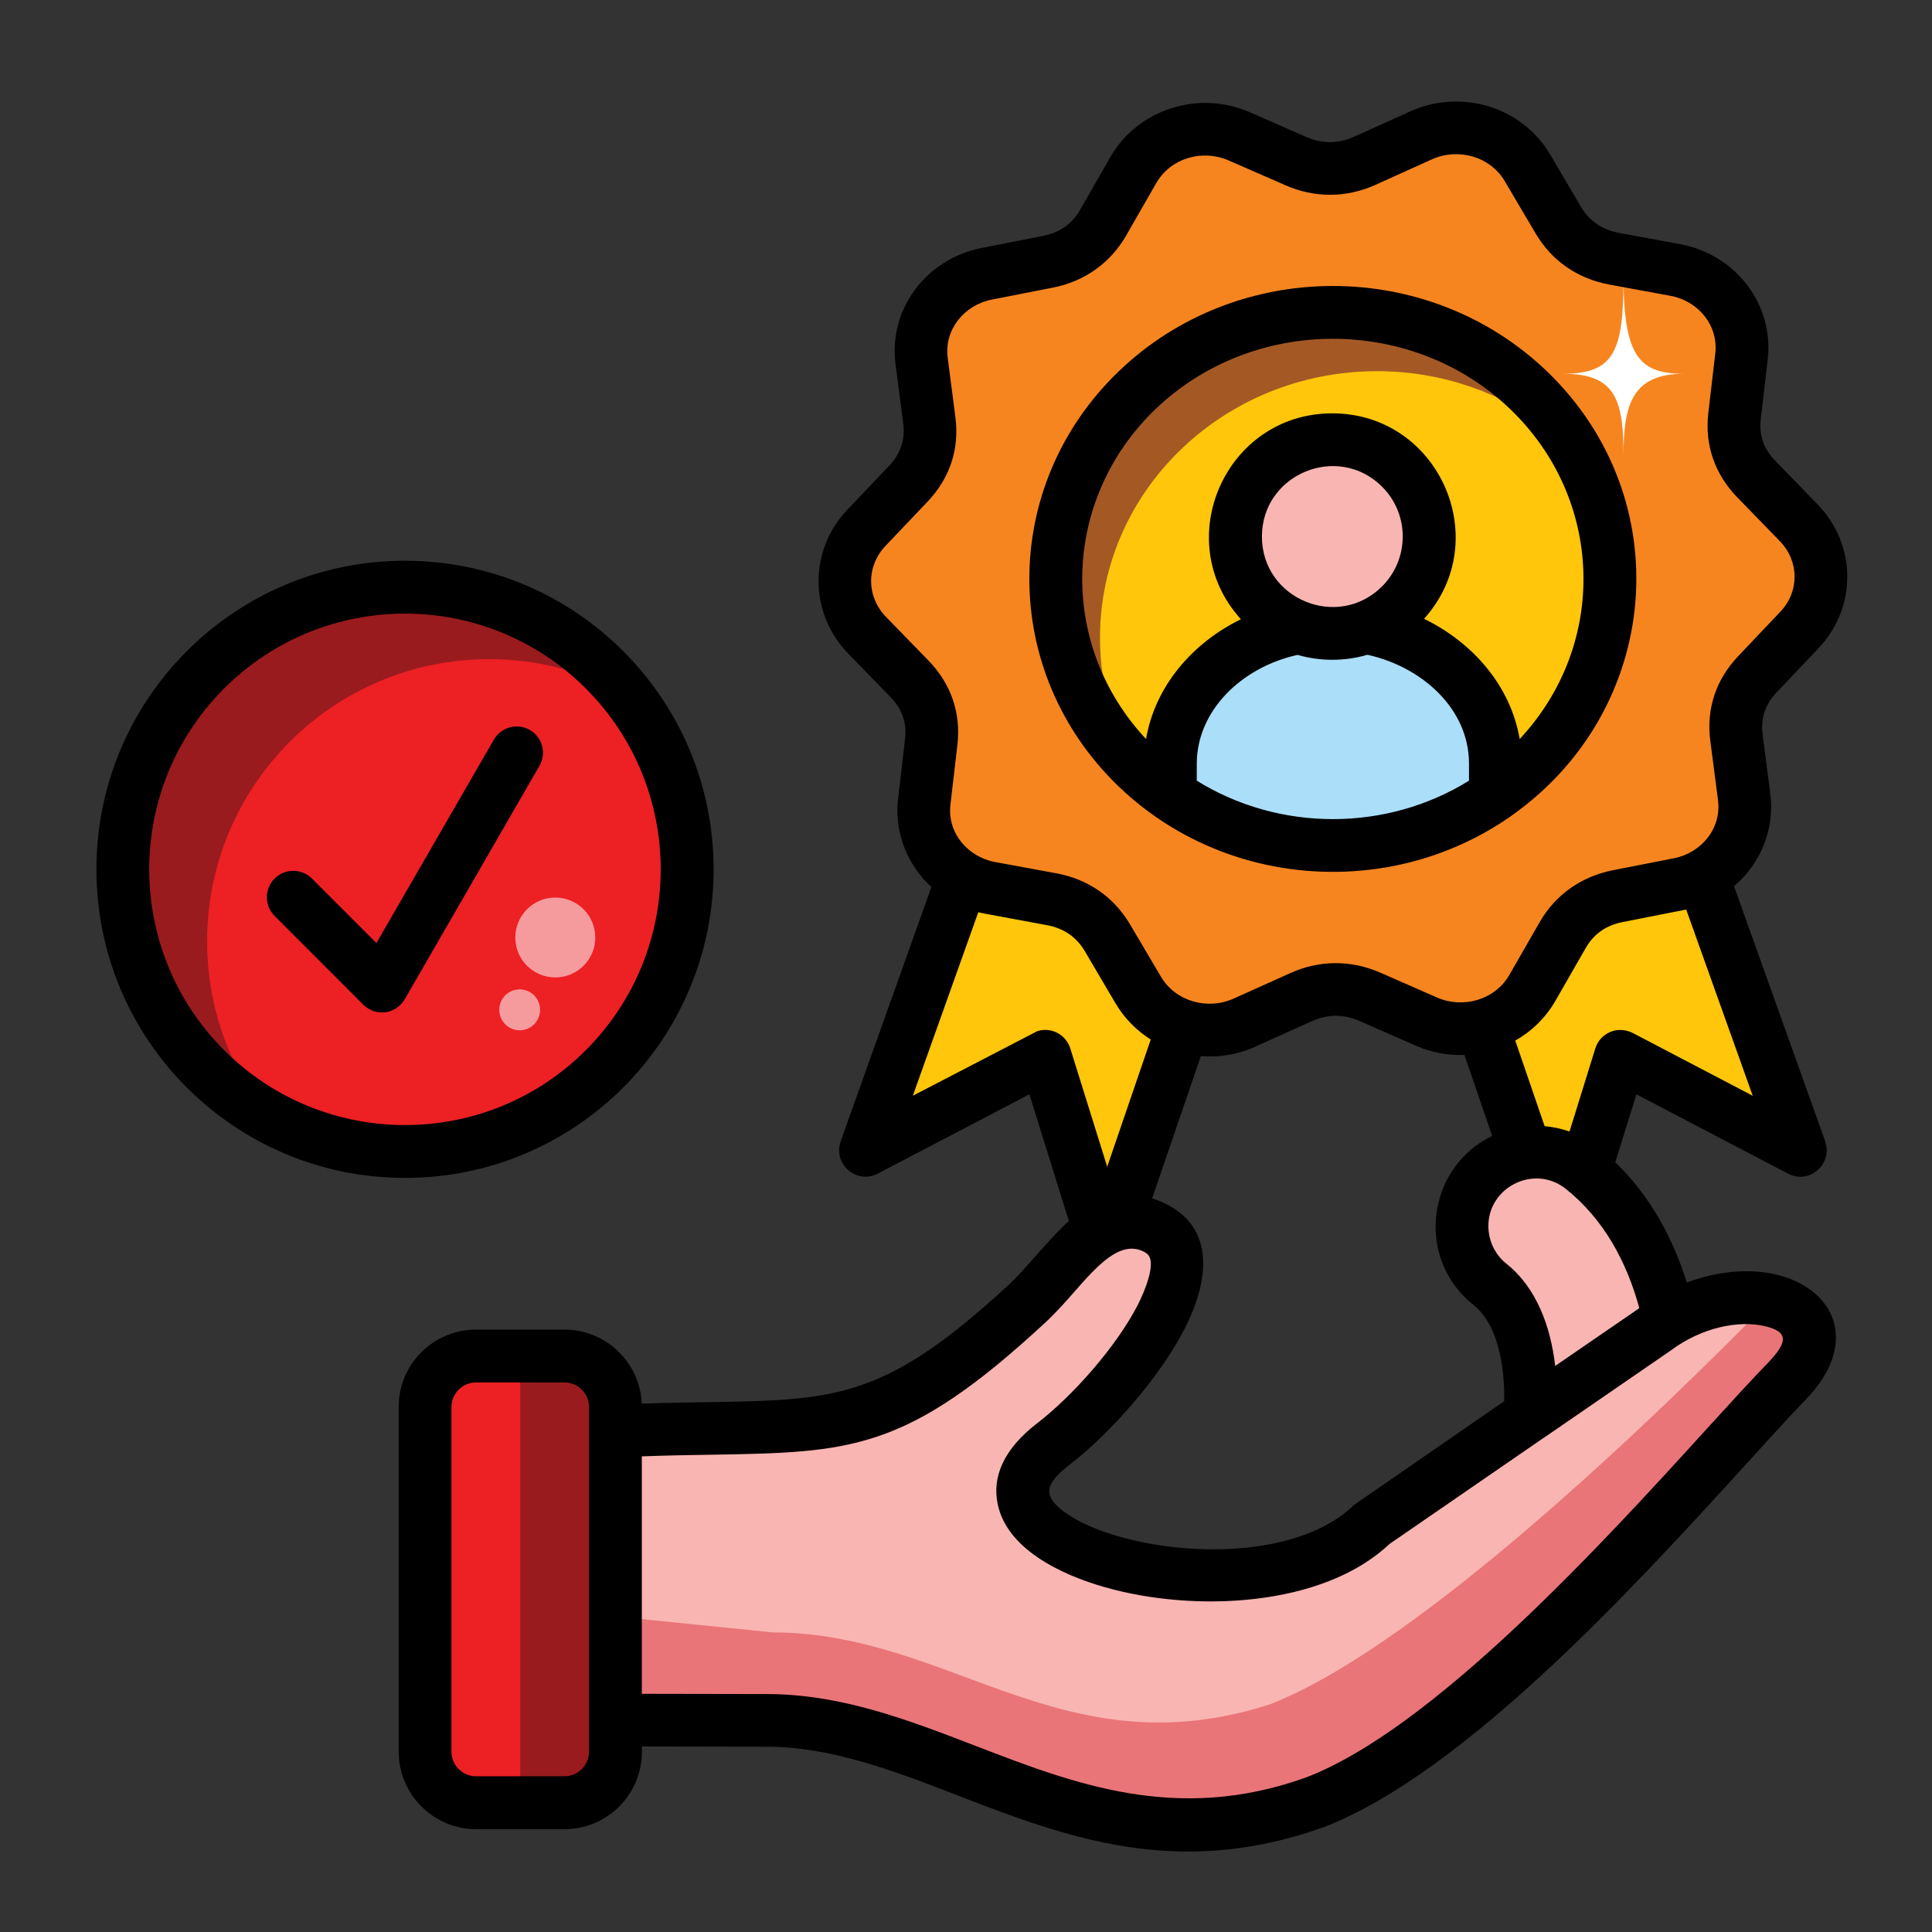
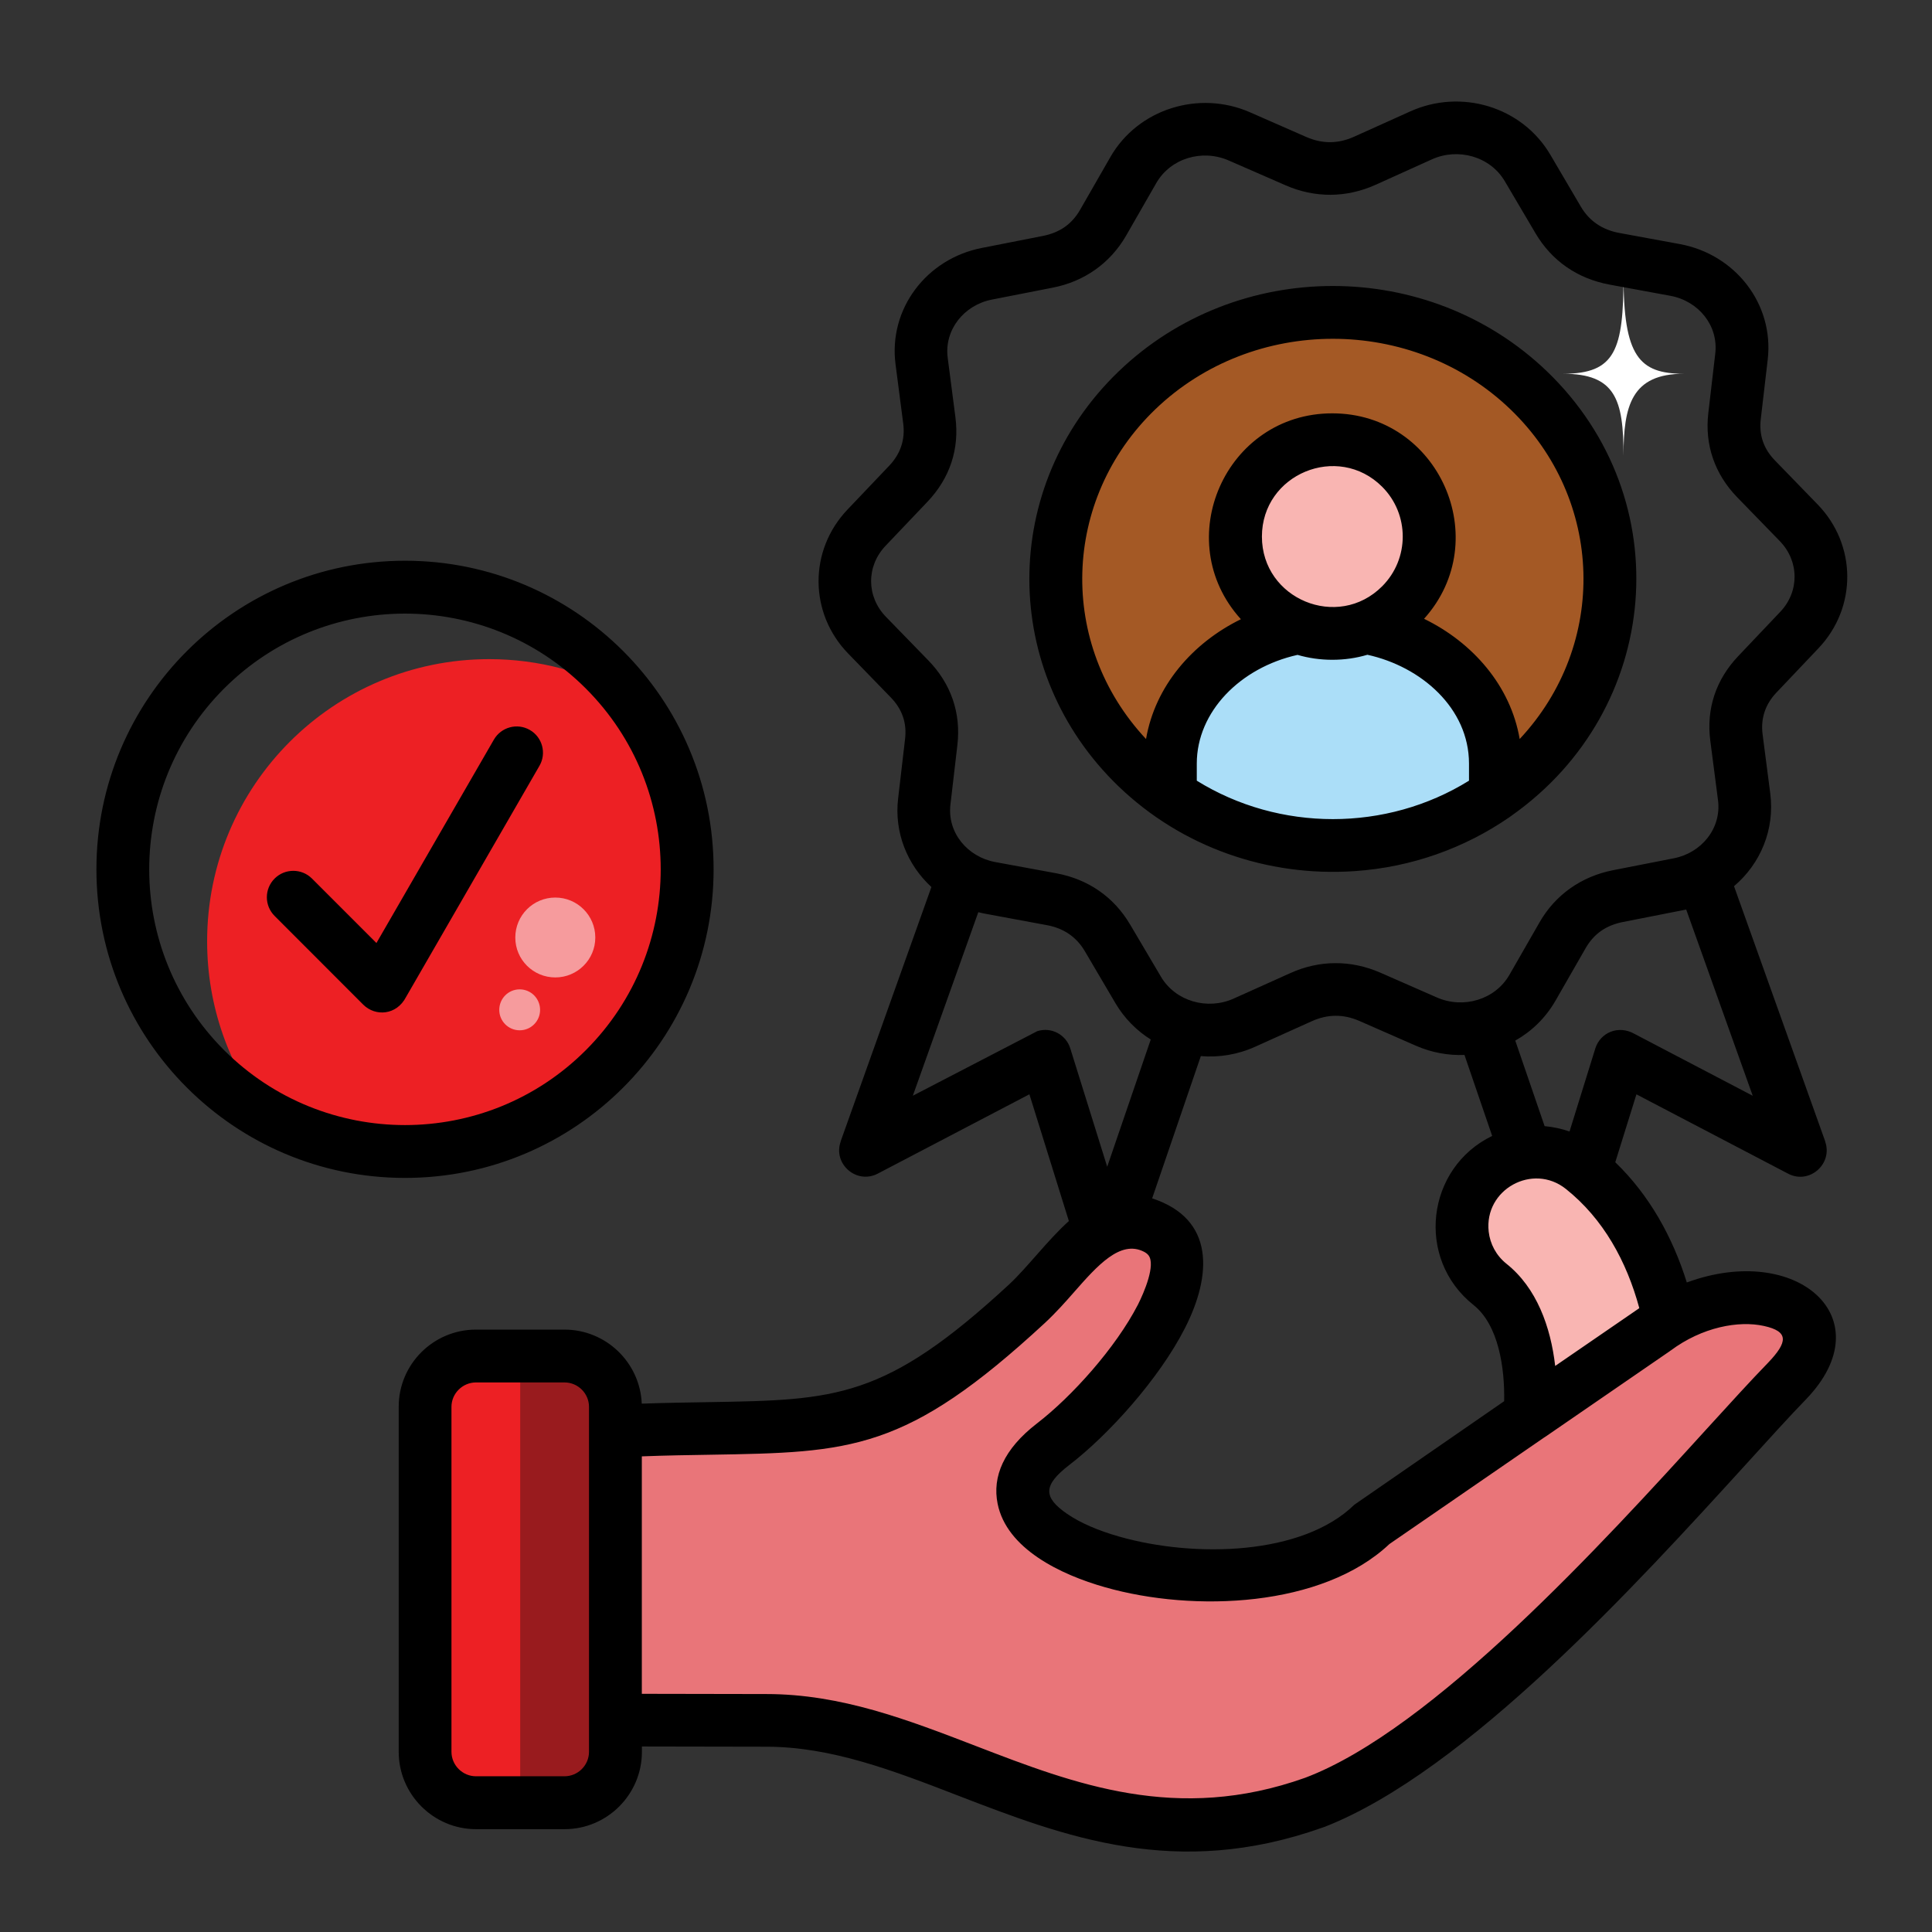
<svg xmlns="http://www.w3.org/2000/svg" id="Layer_1" enable-background="new 0 0 512 512" viewBox="0 0 512 512">
  <rect x="0" y="0" width="512" height="512" fill="#333333" stroke="none" />
-   <path clip-rule="evenodd" d="m319.36 254.9-26.28 76.82-16.1-51.79-47.62 24.92 34.75-97.46c.82.34 1.7.62 2.58.82l15.42 3.74c6.21 1.47 11.06 5.87 14.15 12.76l7.77 17.18c3.32 7.37 9.1 11.96 15.33 13.01zm67.58-.31 26.42 77.13 16.1-51.79 47.62 24.92-35.09-98.28c-.43.14-.88.26-1.3.37l-15.39 3.97c-6.18 1.59-11 6.04-14.03 12.95l-7.6 17.29c-3.52 8.03-9.92 12.84-16.73 13.44z" fill="#ffc60b" fill-rule="evenodd" />
-   <path clip-rule="evenodd" d="m404.8 44.49 8.14 13.8c3.26 5.53 8.36 9.04 14.85 10.23l16.19 3c11.2 2.07 18.79 12.05 17.52 22.93l-1.84 15.76c-.74 6.32 1.22 12.05 5.73 16.7l11.28 11.57c7.8 8.02 7.85 20.38.17 28.49l-11.14 11.71c-4.45 4.68-6.35 10.43-5.53 16.72l2.04 15.76c1.42 10.89-6.09 20.92-17.26 23.13l-16.16 3.17c-6.46 1.28-11.51 4.85-14.71 10.4l-7.97 13.89c-5.5 9.61-17.69 13.49-28.09 8.96l-15-6.58c-6.01-2.61-12.27-2.58-18.26.11l-14.94 6.72c-10.32 4.68-22.56.91-28.2-8.65l-8.11-13.78c-3.26-5.53-8.36-9.04-14.85-10.26l-16.19-2.98c-11.2-2.1-18.82-12.05-17.52-22.96l1.84-15.76c.74-6.32-1.22-12.02-5.75-16.67l-11.25-11.59c-7.8-7.99-7.88-20.35-.17-28.46l11.11-11.71c4.48-4.71 6.38-10.43 5.56-16.75l-2.04-15.73c-1.42-10.89 6.07-20.95 17.26-23.13l16.13-3.17c6.49-1.28 11.54-4.85 14.71-10.4l7.97-13.89c5.53-9.61 17.72-13.52 28.09-8.96l15.02 6.55c6.01 2.64 12.27 2.61 18.25-.09l14.91-6.75c10.35-4.63 22.6-.89 28.21 8.67z" fill="#f6851f" fill-rule="evenodd" />
  <path clip-rule="evenodd" d="m353.21 82.78c40.56 0 73.42 31.61 73.42 70.64 0 39-32.85 70.64-73.42 70.64-40.54 0-73.42-31.63-73.42-70.64 0-39.03 32.88-70.64 73.42-70.64z" fill="#a45925" fill-rule="evenodd" />
-   <path clip-rule="evenodd" d="m416 119.89c5.61 9.98 8.79 21.4 8.79 33.53 0 39-32.88 70.64-73.42 70.64-18.82 0-35.97-6.8-48.95-18-6.92-10.77-10.91-23.47-10.91-37.05 0-39.03 32.88-70.64 73.42-70.64 17.18 0 32.97 5.67 45.5 15.17 1.97 2.01 3.84 4.14 5.57 6.35z" fill="#ffc60b" fill-rule="evenodd" />
  <path clip-rule="evenodd" d="m446.24 99.05c-11.88 0-15.99-4.65-15.99-25.99 0 19.7-2.13 25.99-16.02 25.99 13.89 0 16.02 6.83 16.02 21.71.01-13.2 2.1-21.71 15.99-21.71z" fill="#fff" fill-rule="evenodd" />
  <path d="m394.85 340.34c-8.5-6.75-9.89-19.11-3.15-27.58 6.75-8.5 19.11-9.89 27.58-3.15 14.26 11.31 22.14 29.14 24.49 48.76l-39.69 27.3c3.47-18.01 1.34-36.91-9.23-45.33z" fill="#f9b5b2" />
  <g clip-rule="evenodd" fill-rule="evenodd">
    <path d="m363.78 403.75 74.75-51.42c22.71-16.95 54.23-6.24 34.98 13.69-24.04 24.89-81.01 94.42-125.06 111.6-59.9 21.49-97.91-21.69-145.33-21.74l-72.91-.09 1.25-74.24c84.56-8.65 91.76 9.21 140.71-36.09 10.63-9.84 19.67-27.38 34.13-19.96 17.35 8.87-9.38 43.48-27.16 57.17-35.26 27.17 54.34 50.64 84.64 21.08z" fill="#e97579" />
-     <path d="m363.78 403.75 74.75-51.42c10.23-7.65 22.28-9.67 30.64-7.74-29.76 30.27-92.95 91.62-132.58 107.06-55.02 17.72-84.44-18.99-131.87-19.05l-70.19-7.14.74-44.28c80.96-7.74 88.7 8.87 136.89-35.72 10.63-9.84 19.67-27.38 34.13-19.96 17.35 8.87-9.38 43.48-27.16 57.17-35.25 27.17 54.35 50.64 84.65 21.08z" fill="#f9b5b2" />
    <path d="m126.13 359.33h23.47c7.43 0 13.49 6.07 13.49 13.49v91.42c0 7.43-6.07 13.49-13.49 13.49h-23.47c-7.43 0-13.49-6.07-13.49-13.49v-91.42c-.01-7.42 6.06-13.49 13.49-13.49z" fill="#991b1e" />
    <path d="m137.86 359.33h-11.74c-7.43 0-13.49 6.07-13.49 13.49v91.42c0 7.43 6.07 13.49 13.49 13.49h11.74z" fill="#ed2024" />
-     <path d="m107.33 155.6c41.3 0 74.78 33.48 74.78 74.78s-33.48 74.78-74.78 74.78-74.78-33.48-74.78-74.78 33.48-74.78 74.78-74.78z" fill="#991b1e" />
    <path d="m166.12 184.18c10.01 12.73 15.99 28.77 15.99 46.2 0 41.3-33.48 74.78-74.78 74.78-13.24 0-25.68-3.46-36.48-9.5-10.01-12.73-15.96-28.77-15.96-46.2 0-41.3 33.48-74.78 74.75-74.78 13.27 0 25.68 3.46 36.48 9.5z" fill="#ed2024" />
    <path d="m147.16 237.86c5.84 0 10.6 4.73 10.6 10.6 0 5.84-4.76 10.57-10.6 10.57-5.87 0-10.6-4.73-10.6-10.57 0-5.86 4.73-10.6 10.6-10.6z" fill="#f69b9d" />
    <path d="m137.72 262.19c3 0 5.41 2.44 5.41 5.44 0 2.98-2.41 5.41-5.41 5.41s-5.41-2.44-5.41-5.41c0-3.01 2.41-5.44 5.41-5.44z" fill="#f69b9d" />
    <path d="m396.3 210.62c-12.1 8.45-26.99 13.44-43.09 13.44-16.07 0-30.95-4.99-43.06-13.44v-8.28c0-20.24 19.39-36.82 43.06-36.82 23.7 0 43.09 16.58 43.09 36.82z" fill="#abdef8" />
-     <path d="m353.07 116.51c14.17 0 25.65 11.51 25.65 25.68s-11.48 25.65-25.65 25.65-25.65-11.48-25.65-25.65c-.01-14.17 11.47-25.68 25.65-25.68z" fill="#f9b5b2" />
+     <path d="m353.07 116.51c14.17 0 25.65 11.51 25.65 25.68s-11.48 25.65-25.65 25.65-25.65-11.48-25.65-25.65c-.01-14.17 11.47-25.68 25.65-25.68" fill="#f9b5b2" />
  </g>
  <path d="m353.07 109.54c28.2 0 43.14 33.51 24.32 54.45 12.87 6.26 22.93 17.72 25.34 31.86 23.47-25.11 22.37-63.5-2.44-87.36-25.94-24.94-68.2-24.94-94.14 0-24.8 23.87-25.91 62.25-2.44 87.36 2.41-14.06 12.33-25.48 25.14-31.75-18.95-20.91-4.04-54.56 24.22-54.56zm9.3 63.98c-2.95.88-6.07 1.33-9.3 1.33-3.2 0-6.29-.45-9.21-1.3-7.6 1.7-14.23 5.44-19.02 10.49-4.79 5.07-7.68 11.45-7.68 18.31v4.54c21.88 13.58 50.26 13.58 72.14 0v-4.54c-.01-14.69-12.68-25.71-26.93-28.83zm3.91-44.53c-11.74-11.71-31.86-3.37-31.86 13.21s20.13 24.92 31.86 13.18c7.28-7.29 7.28-19.11 0-26.39zm34.35 87.13c-.23.17-.45.34-.71.51-11.74 8.08-25.79 13.21-40.99 14.23-23.02 1.56-45.72-6.35-62.48-22.45-31.55-30.36-31.55-79.63 0-109.98 31.41-30.19 82.12-30.19 113.53 0 35.16 33.84 30.4 89.6-9.35 117.69zm-327.85 26.62c-2.75-2.75-2.75-7.17 0-9.92 2.72-2.72 7.17-2.72 9.89 0l17.09 17.09 31.13-53.91c1.93-3.32 6.18-4.48 9.52-2.55 3.32 1.9 4.48 6.18 2.55 9.5l-35.35 61.26c-2.52 4.88-8.14 5.22-11.34 2.04zm34.55-94.14c45.16 0 81.78 36.62 81.78 81.78s-36.62 81.78-81.78 81.78-81.78-36.62-81.78-81.78c0-45.15 36.63-81.78 81.78-81.78zm47.91 33.85c-26.45-26.45-69.36-26.45-95.84 0-26.48 26.48-26.48 69.39 0 95.87 26.48 26.45 69.39 26.45 95.84 0 26.47-26.48 26.47-69.4 0-95.87zm-29.11 169.91h23.47c10.97 0 20.01 8.7 20.47 19.62 6.49-.23 12.44-.31 17.89-.4 33.62-.57 46.57-.77 79.48-31.21 4.82-4.48 10.15-11.68 15.82-16.78l-10.46-33.59-40.2 21.03c-5.61 2.92-11.91-2.58-9.81-8.5h-.03l24.07-67.46c-6.41-5.9-9.89-14.48-8.82-23.47l1.84-15.76c.51-4.28-.79-7.94-3.8-11.03l-11.25-11.59c-10.4-10.66-10.52-27.33-.23-38.15l11.11-11.68c2.95-3.12 4.22-6.86 3.69-11.08l-2.04-15.73c-1.93-14.74 8.22-28.01 22.85-30.87l16.13-3.17c4.48-.88 7.74-3.09 9.98-7.03l7.97-13.89c7.34-12.78 23.47-17.77 36.96-11.88l15 6.58c4.25 1.84 8.39 1.81 12.61-.08l14.91-6.72c13.46-6.07 29.59-1.28 37.11 11.48l8.11 13.8c2.27 3.83 5.7 6.09 10.09 6.92l16.19 2.98c14.63 2.72 24.94 15.87 23.22 30.61l-1.84 15.76c-.51 4.25.79 7.94 3.8 11l11.25 11.59c10.4 10.69 10.52 27.33.23 38.15l-11.11 11.71c-2.95 3.09-4.22 6.83-3.69 11.05l2.04 15.73c1.22 9.52-2.58 18.6-9.61 24.55l24.18 67.66h-.03c2.1 5.92-4.17 11.48-9.81 8.53l-40.2-21.03-5.61 18c9.04 8.7 15.22 19.87 18.96 31.86 29.28-10.77 52.27 9.55 31.55 31.01-4.17 4.28-9.64 10.32-15.9 17.21-28.66 31.46-74.07 81.38-111.69 96.07-.17.06-.34.11-.51.17-38.81 13.8-68.34 2.41-96.8-8.56-16.87-6.52-33.36-12.87-50.54-12.87l-33.02-.06v1.42c0 11.28-9.21 20.49-20.49 20.49h-23.47c-11.28 0-20.49-9.21-20.49-20.49v-91.42c-.03-11.3 9.18-20.48 20.47-20.48zm43.96 33.59v62.93l33.02.06c19.81 0 37.47 6.83 55.59 13.8 26.11 10.06 53.21 20.49 87.17 8.39 33.85-12.76 79.2-62.53 106.44-92.47 6.21-6.8 11.62-12.76 16.19-17.46 5.36-5.58 5.56-8.36-1.05-9.81-6.66-1.47-16.33.26-24.75 6.55v-.03l-.2.17-32.8 22.56c-.2.11-.37.26-.57.37l-40.93 28.18c-17.72 16.72-51.76 18.17-75.34 11.45-11.79-3.34-26.11-10.2-28.49-22.17-1.42-7.09 1.53-14.4 10.49-21.29 9.16-7.06 20.81-19.98 26.73-31.49 1.64-3.26 4.71-10.49 2.78-13.01-.28-.37-.68-.68-1.22-.96-6.26-3.2-12.36 3.71-18.45 10.63-2.41 2.75-4.85 5.5-7.8 8.25-36.82 34.07-51.28 34.3-88.72 34.92-5.42.09-11.37.17-18.09.43zm-20.49-19.59h-23.47c-3.54 0-6.49 2.92-6.49 6.46v91.42c0 3.57 2.95 6.49 6.49 6.49h23.47c3.57 0 6.49-2.92 6.49-6.49v-91.42c0-3.54-2.92-6.46-6.49-6.46zm155.73-48.78c16.64 5.44 15.87 20.35 8.65 34.47-6.8 13.32-20.15 28.15-30.59 36.17-7.03 5.41-6.94 8.56-.65 12.93 3.49 2.41 8.28 4.48 13.89 6.07 20.04 5.7 48.56 4.96 62.28-8.45l39.71-27.44c.17-8.73-1.45-20.18-8.11-25.48-15.45-12.27-12.56-36.34 4.93-44.82l-7.34-21.46c-4.31.17-8.7-.62-12.87-2.44l-15-6.58c-4.25-1.84-8.39-1.81-12.61.09l-14.91 6.72c-4.68 2.13-9.67 2.92-14.48 2.52zm106.81 44.41 22.2-15.25v-.03l.09-.06c-3.35-12.36-9.5-23.64-19.47-31.58-8.76-6.97-21.71.14-20.44 11.34.37 3.23 1.96 6.29 4.68 8.48 8.04 6.38 11.75 16.76 12.94 27.1zm-2.8-63.55c2.24.2 4.45.68 6.6 1.42l6.83-22c1.3-4.17 6.07-6.32 10.37-3.88l31.35 16.41-17.63-49.35-16.72 3.29c-4.48.88-7.74 3.09-9.98 7.03l-7.97 13.89c-2.61 4.51-6.29 8.08-10.63 10.52zm-104.38-22.96c-3.74-2.35-6.97-5.58-9.35-9.61l-8.11-13.78c-2.27-3.86-5.7-6.12-10.09-6.92l-16.19-3c-.65-.11-1.3-.26-1.96-.43l-17.35 48.64 33-17.12c3.69-1.16 7.6.91 8.73 4.59l9.78 31.35zm101.97-213.65-8.14-13.8c-3.88-6.58-12.36-8.93-19.3-5.81l-14.94 6.75c-7.74 3.49-16.13 3.54-23.92.11l-15-6.55c-7-3.06-15.39-.65-19.22 6.01l-7.97 13.89c-4.22 7.34-11.14 12.19-19.45 13.8l-16.16 3.17c-7.37 1.45-12.64 8.02-11.68 15.42l2.04 15.73c1.11 8.48-1.5 16.21-7.4 22.42l-11.14 11.71c-5.1 5.39-5.07 13.44.14 18.79l11.25 11.57c5.95 6.12 8.67 13.89 7.68 22.37l-1.84 15.76c-.91 7.62 4.65 13.95 11.85 15.28l16.19 2.98c8.42 1.56 15.25 6.24 19.59 13.61l8.14 13.78c3.88 6.6 12.39 8.93 19.3 5.81l14.94-6.72c7.74-3.52 16.13-3.54 23.92-.14l15 6.58c6.94 3.03 15.39.65 19.22-6.04l7.97-13.89c4.2-7.34 11.14-12.16 19.45-13.8l16.16-3.17c7.26-1.42 12.64-7.88 11.68-15.39l-2.04-15.73c-1.11-8.5 1.5-16.24 7.4-22.45l11.11-11.71c5.13-5.36 5.1-13.44-.11-18.79l-11.25-11.57c-5.95-6.12-8.67-13.89-7.68-22.34l1.84-15.76c.88-7.46-4.45-13.92-11.85-15.31l-16.19-2.98c-8.42-1.57-15.26-6.24-19.59-13.59z" />
</svg>